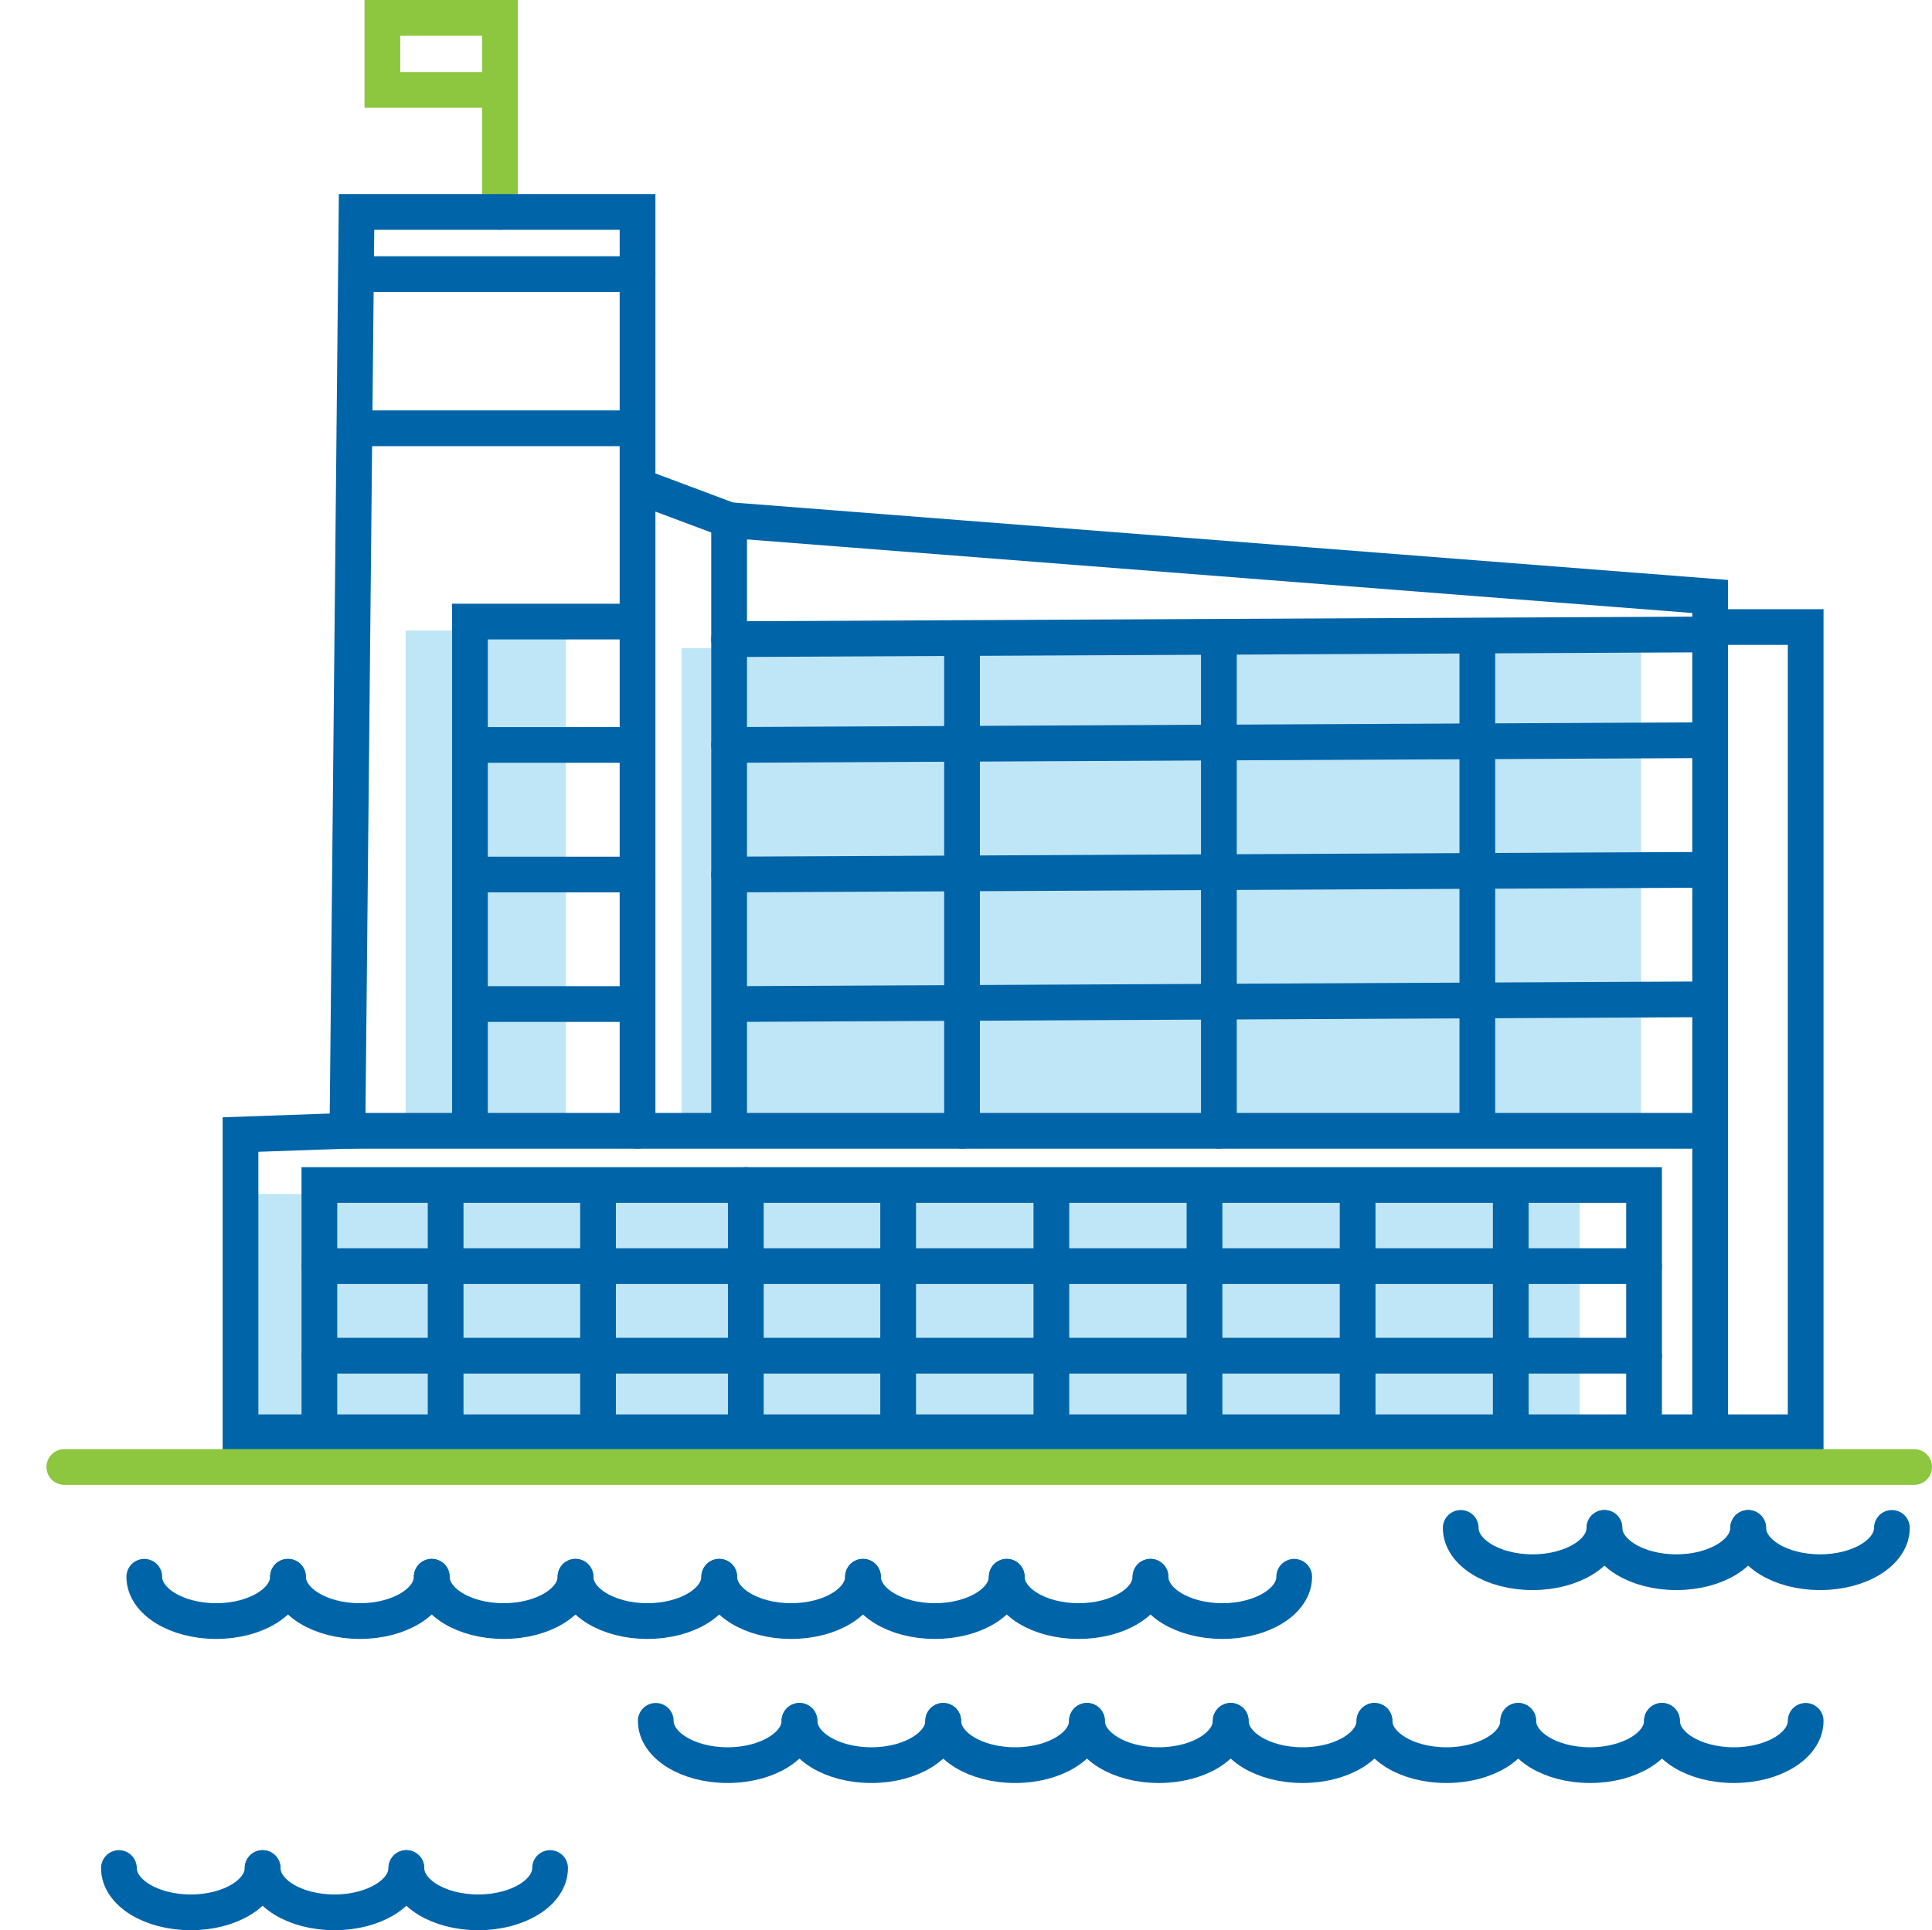
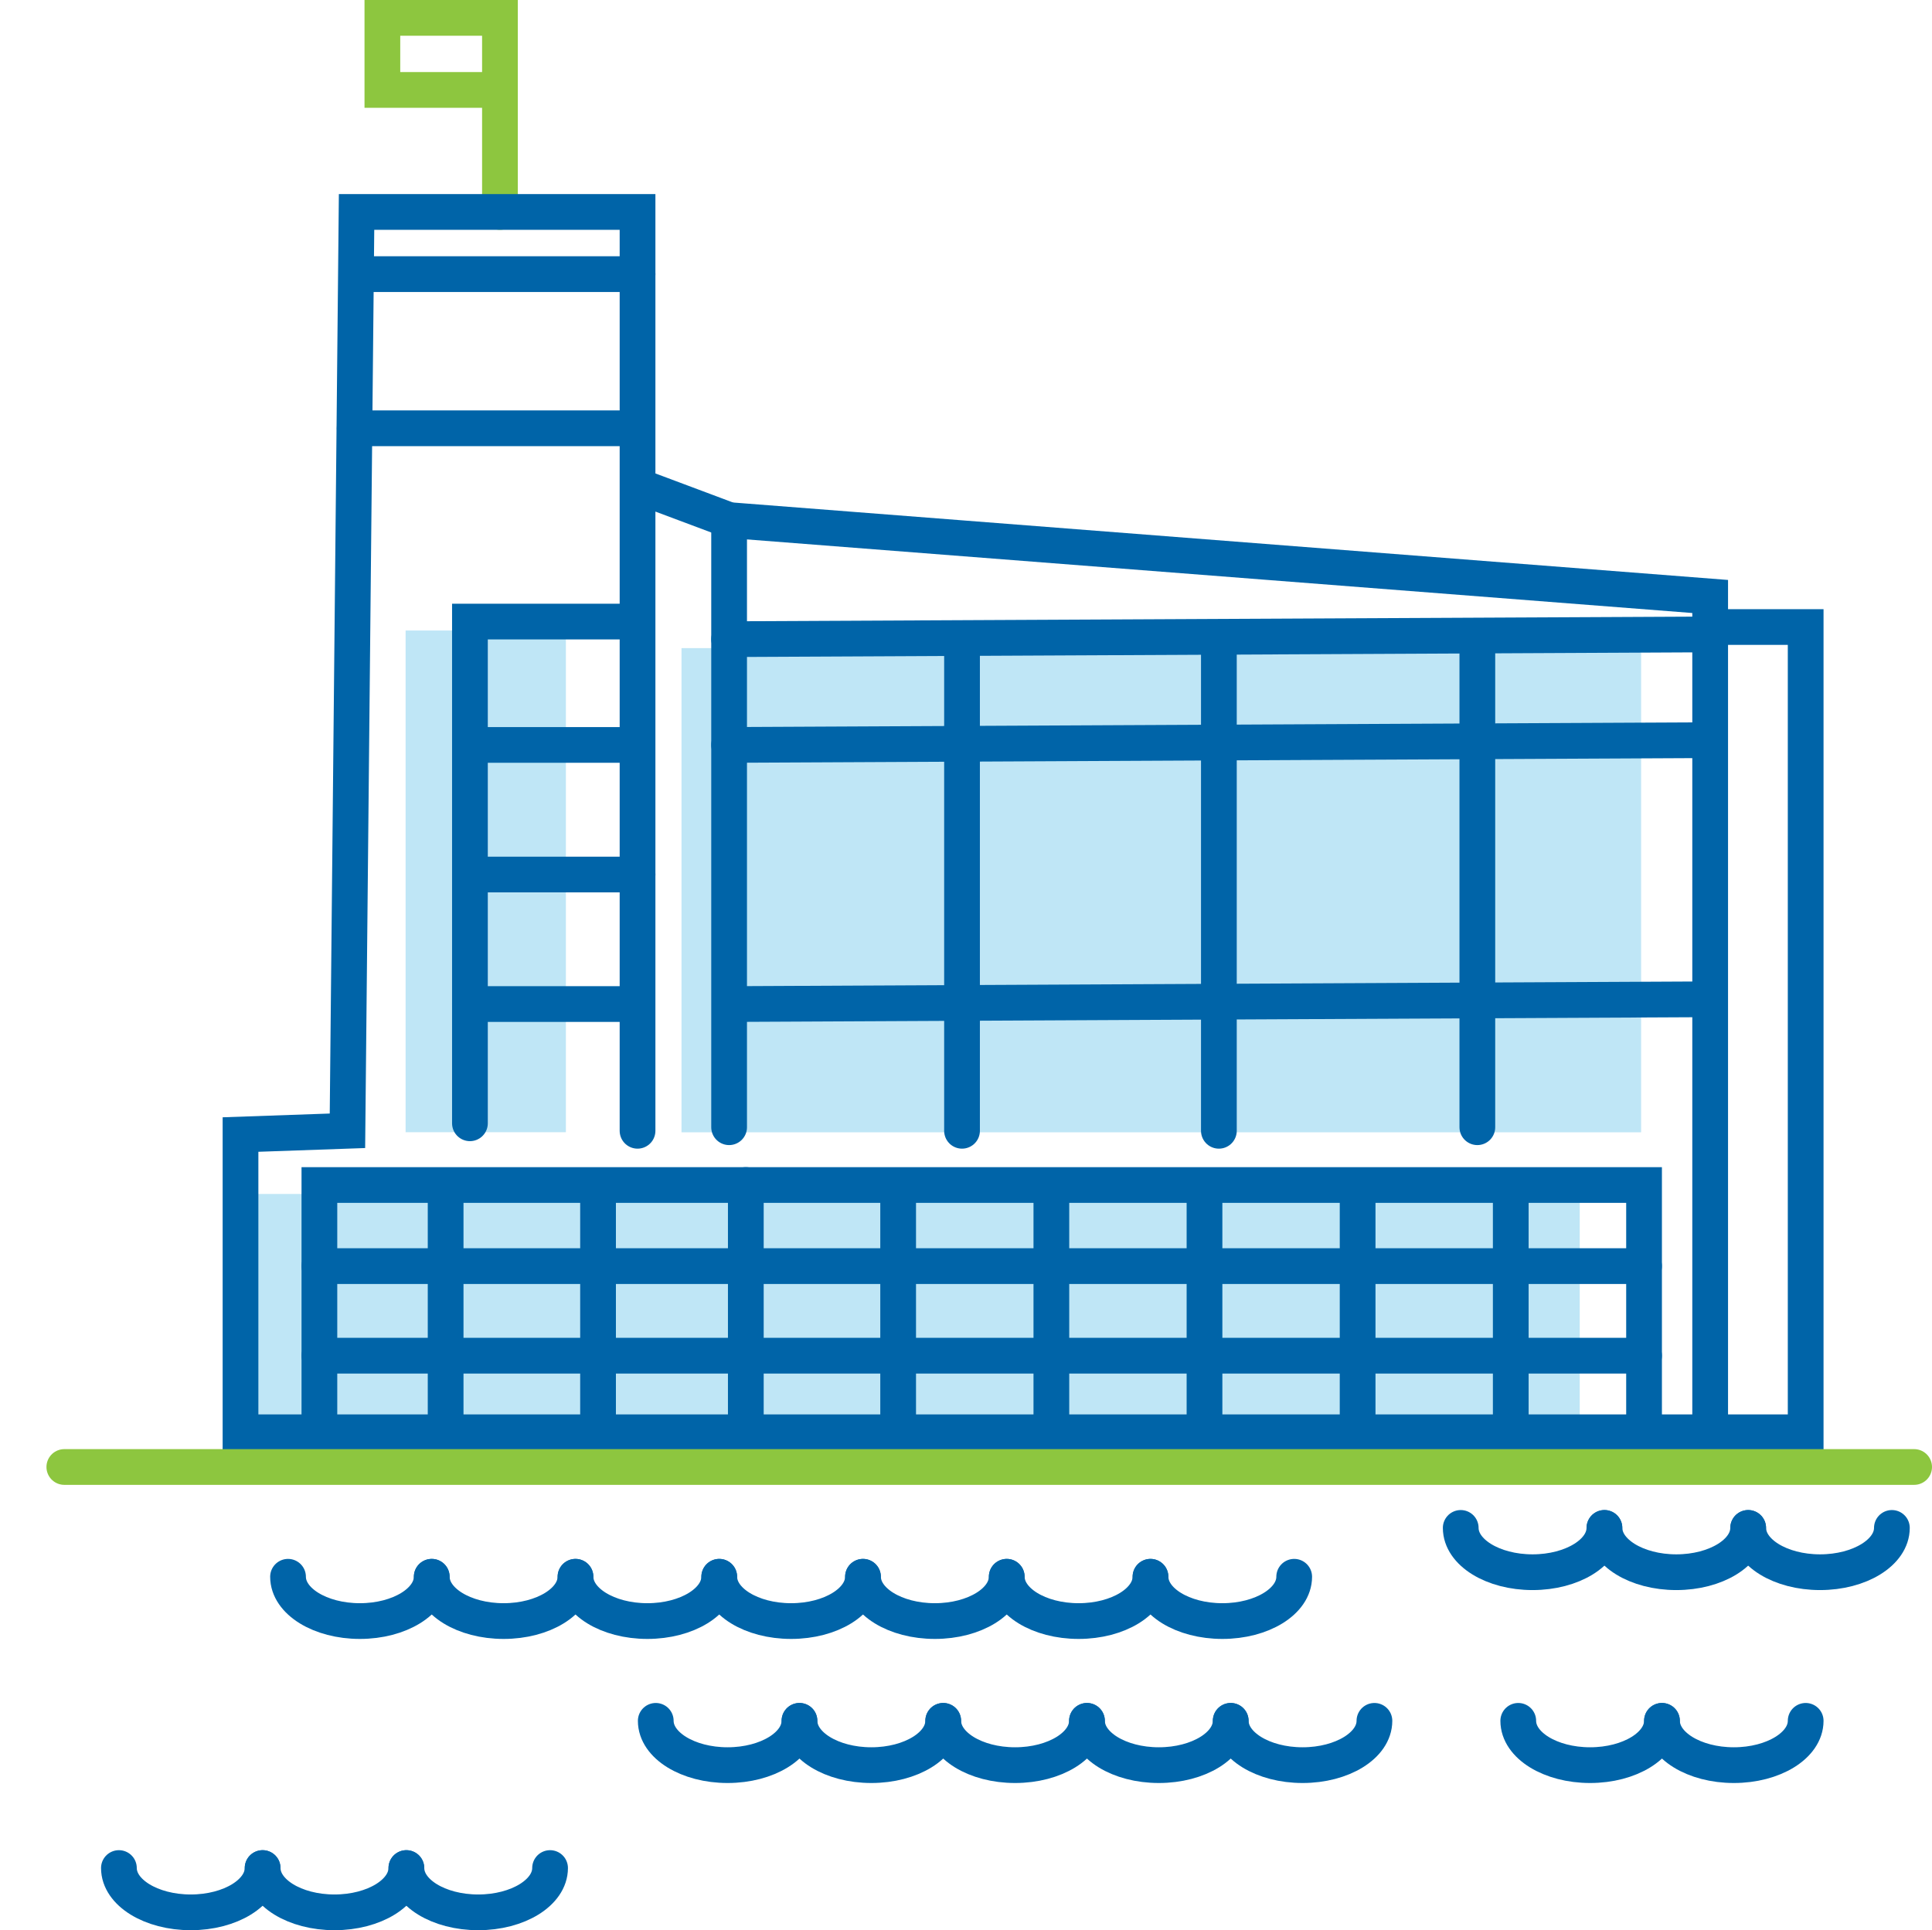
<svg xmlns="http://www.w3.org/2000/svg" id="Layer_1" viewBox="0 0 216.25 216.1">
  <defs>
    <style>.cls-1{stroke:#8dc63f;}.cls-1,.cls-2{fill:none;stroke-linecap:round;stroke-miterlimit:10;stroke-width:4px;}.cls-2{stroke:#0064a8;}.cls-3{fill:#27aae1;stroke-width:0px;}.cls-4{opacity:.3;}</style>
  </defs>
  <g class="cls-4">
    <line class="cls-3" x1="74.93" y1="113.41" x2="183.69" y2="112.88" />
    <polyline class="cls-3" points="28.55 160.81 28.55 133.67 176.82 133.67 176.82 160.54" />
    <rect class="cls-3" x="76.28" y="72.56" width="107.41" height="54.21" />
    <rect class="cls-3" x="45.4" y="70.59" width="17.94" height="56.17" />
  </g>
  <polyline class="cls-1" points="55.96 23.73 55.96 2 42.8 2 42.8 10.07 55.37 10.07" />
  <polyline class="cls-2" points="71.36 54.39 81.61 58.23 191.42 66.78 191.42 160.35 26.92 160.35 26.92 127.02 38.89 126.6 39.91 23.73 71.36 23.73 71.36 126.6" />
-   <line class="cls-2" x1="38.89" y1="126.6" x2="191" y2="126.6" />
  <polyline class="cls-2" points="191.71 70.2 202.11 70.2 202.11 160.35 191.42 160.35" />
  <polyline class="cls-2" points="52.6 125.76 52.6 69.59 70.54 69.59" />
  <line class="cls-2" x1="53.48" y1="83.4" x2="70.54" y2="83.4" />
  <line class="cls-2" x1="53.48" y1="97.91" x2="71.36" y2="97.91" />
  <line class="cls-2" x1="52.6" y1="112.41" x2="71.04" y2="112.41" />
  <line class="cls-2" x1="39.7" y1="47.95" x2="71.04" y2="47.95" />
  <line class="cls-2" x1="40.57" y1="30.69" x2="71.36" y2="30.69" />
  <line class="cls-2" x1="81.61" y1="58.23" x2="81.61" y2="126.2" />
  <line class="cls-2" x1="81.61" y1="71.56" x2="191.08" y2="71.03" />
  <line class="cls-2" x1="81.61" y1="83.4" x2="191.08" y2="82.87" />
-   <line class="cls-2" x1="81.61" y1="97.91" x2="191.08" y2="97.38" />
  <line class="cls-2" x1="82.13" y1="112.41" x2="190.89" y2="111.88" />
  <line class="cls-2" x1="107.68" y1="71.56" x2="107.68" y2="126.6" />
  <line class="cls-2" x1="136.43" y1="71.56" x2="136.43" y2="126.6" />
  <line class="cls-2" x1="165.36" y1="71.56" x2="165.36" y2="126.2" />
  <polyline class="cls-2" points="35.75 159.81 35.75 132.67 184.02 132.67 184.02 159.54" />
  <line class="cls-2" x1="35.75" y1="141.75" x2="184.02" y2="141.75" />
  <line class="cls-2" x1="35.75" y1="151.78" x2="184.02" y2="151.78" />
  <line class="cls-2" x1="49.88" y1="133.52" x2="49.88" y2="160.32" />
  <line class="cls-2" x1="66.94" y1="133.52" x2="66.94" y2="160.35" />
  <line class="cls-2" x1="83.48" y1="132.67" x2="83.48" y2="160.35" />
  <line class="cls-2" x1="100.53" y1="133.52" x2="100.53" y2="159.81" />
  <line class="cls-2" x1="117.68" y1="133.52" x2="117.68" y2="159.81" />
  <line class="cls-2" x1="134.82" y1="133.52" x2="134.82" y2="159.81" />
  <line class="cls-2" x1="151.96" y1="133.52" x2="151.96" y2="159.81" />
  <line class="cls-2" x1="169.1" y1="133.52" x2="169.1" y2="159.81" />
  <line class="cls-1" x1="7.2" y1="164.24" x2="214.25" y2="164.24" />
-   <path class="cls-2" d="M32.23,176.53c0,2.74-3.6,4.96-8.04,4.96s-8.04-2.22-8.04-4.96" />
  <path class="cls-2" d="M128.77,176.53c0,2.74-3.6,4.96-8.04,4.96s-8.04-2.22-8.04-4.96" />
  <path class="cls-2" d="M112.68,176.53c0,2.74-3.6,4.96-8.04,4.96s-8.04-2.22-8.04-4.96" />
  <path class="cls-2" d="M96.59,176.53c0,2.74-3.6,4.96-8.04,4.96s-8.04-2.22-8.04-4.96" />
  <path class="cls-2" d="M80.5,176.53c0,2.74-3.6,4.96-8.04,4.96s-8.04-2.22-8.04-4.96" />
  <path class="cls-2" d="M64.41,176.53c0,2.74-3.6,4.96-8.04,4.96s-8.04-2.22-8.04-4.96" />
  <path class="cls-2" d="M48.32,176.53c0,2.74-3.6,4.96-8.04,4.96s-8.04-2.22-8.04-4.96" />
  <path class="cls-2" d="M144.86,176.53c0,2.74-3.6,4.96-8.04,4.96s-8.04-2.22-8.04-4.96" />
  <path class="cls-2" d="M89.48,192.66c0,2.74-3.6,4.96-8.04,4.96s-8.04-2.22-8.04-4.96" />
  <path class="cls-2" d="M186.02,192.66c0,2.74-3.6,4.96-8.04,4.96s-8.04-2.22-8.04-4.96" />
-   <path class="cls-2" d="M169.93,192.66c0,2.74-3.6,4.96-8.04,4.96s-8.04-2.22-8.04-4.96" />
  <path class="cls-2" d="M153.84,192.66c0,2.74-3.6,4.96-8.04,4.96s-8.04-2.22-8.04-4.96" />
  <path class="cls-2" d="M137.75,192.66c0,2.74-3.6,4.96-8.04,4.96s-8.04-2.22-8.04-4.96" />
  <path class="cls-2" d="M121.66,192.66c0,2.74-3.6,4.96-8.04,4.96s-8.04-2.22-8.04-4.96" />
  <path class="cls-2" d="M105.57,192.66c0,2.74-3.6,4.96-8.04,4.96s-8.04-2.22-8.04-4.96" />
  <path class="cls-2" d="M202.11,192.66c0,2.74-3.6,4.96-8.04,4.96s-8.04-2.22-8.04-4.96" />
  <path class="cls-2" d="M179.58,171.06c0,2.74-3.6,4.96-8.04,4.96s-8.04-2.22-8.04-4.96" />
  <path class="cls-2" d="M211.76,171.06c0,2.74-3.6,4.96-8.04,4.96s-8.04-2.22-8.04-4.96" />
  <path class="cls-2" d="M195.67,171.06c0,2.74-3.6,4.96-8.04,4.96s-8.04-2.22-8.04-4.96" />
  <path class="cls-2" d="M29.39,209.14c0,2.74-3.6,4.96-8.04,4.96s-8.04-2.22-8.04-4.96" />
  <path class="cls-2" d="M61.57,209.14c0,2.74-3.6,4.96-8.04,4.96s-8.04-2.22-8.04-4.96" />
  <path class="cls-2" d="M45.48,209.14c0,2.74-3.6,4.96-8.04,4.96s-8.04-2.22-8.04-4.96" />
</svg>